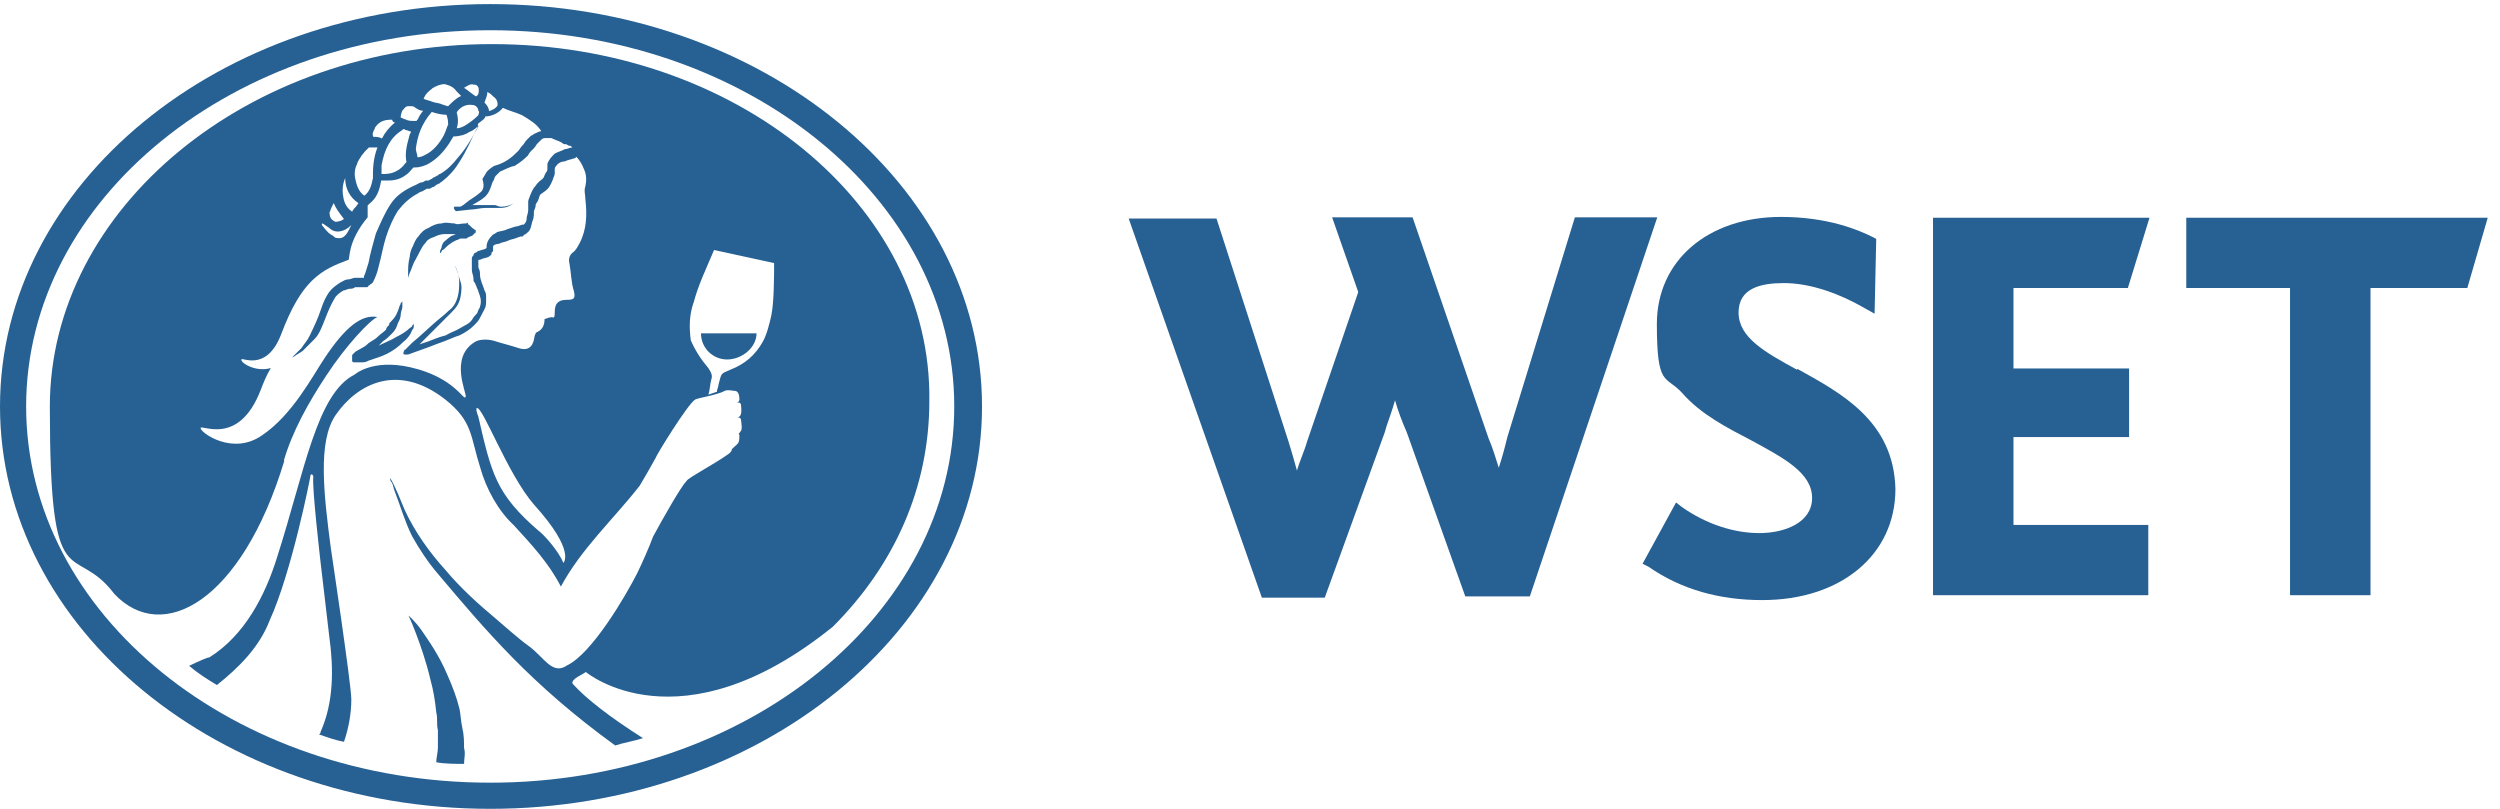
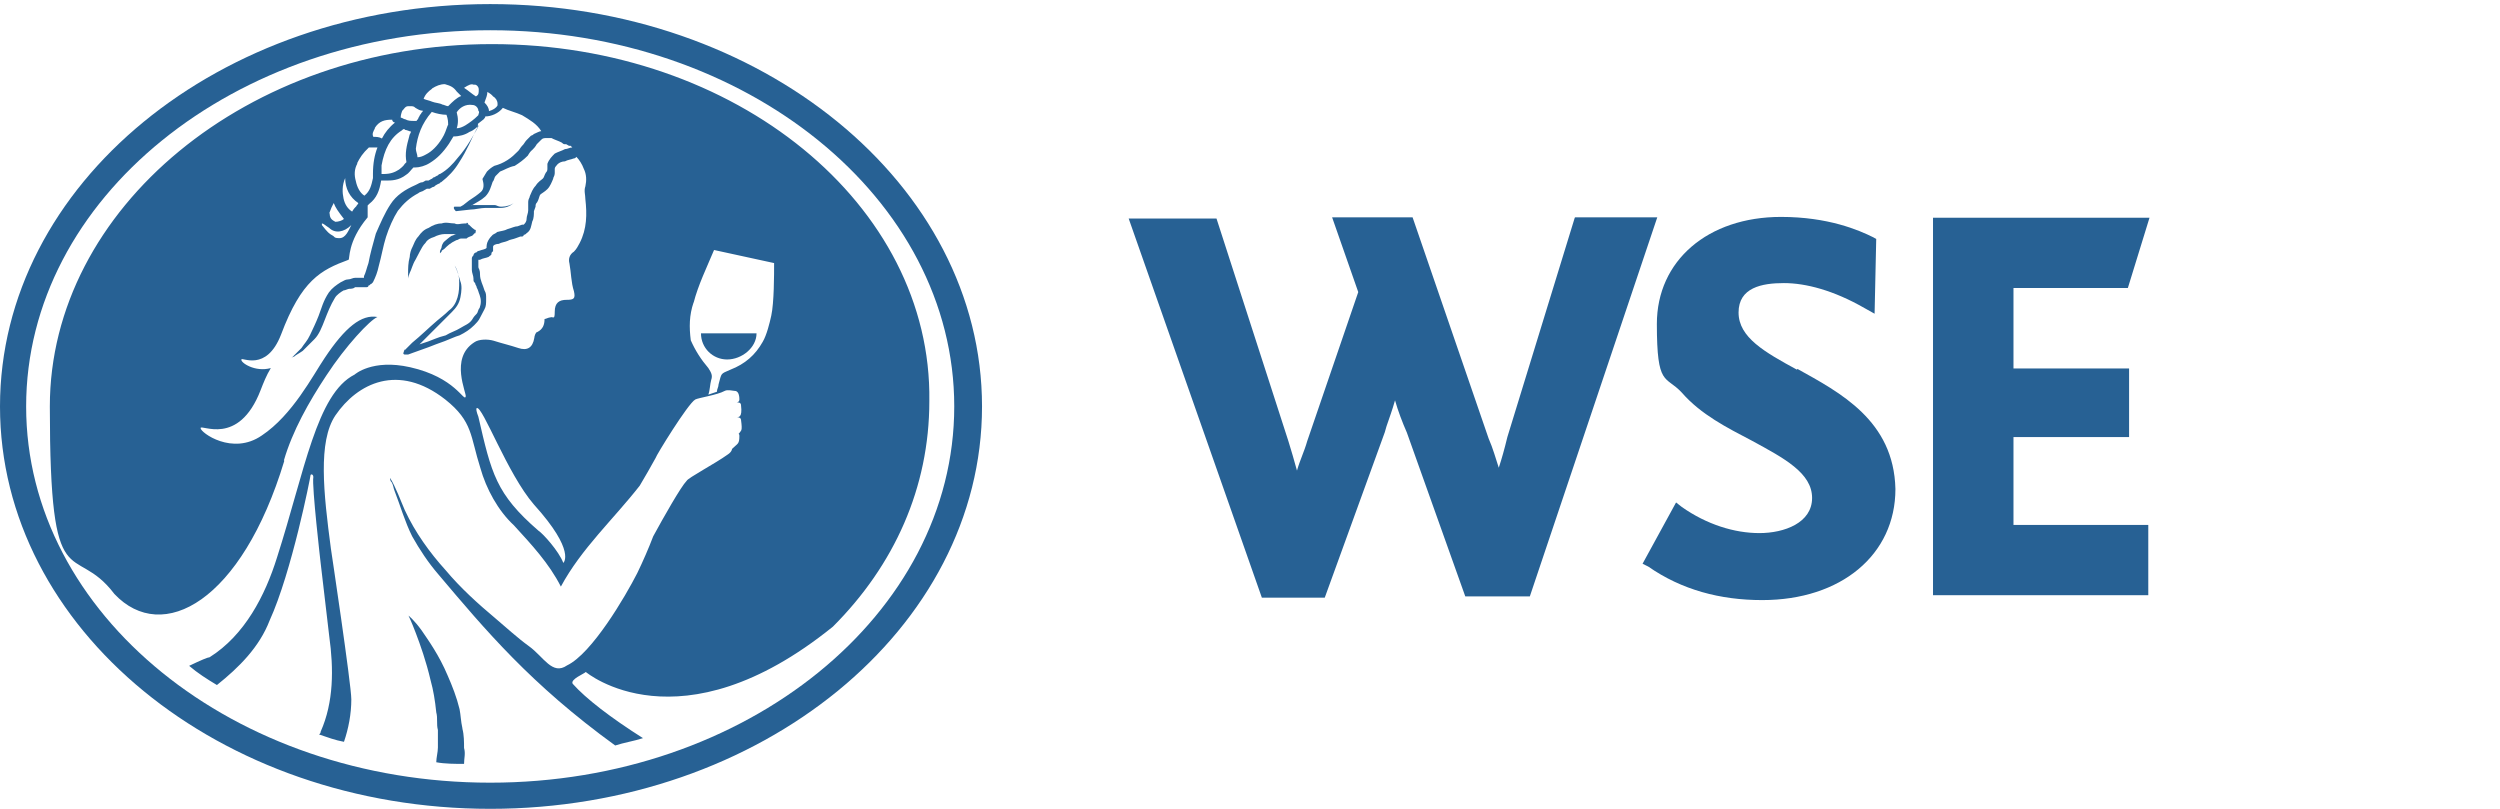
<svg xmlns="http://www.w3.org/2000/svg" id="Layer_1" version="1.1" viewBox="0 0 612 198">
  <defs>
    <style>
      .st0 {
        fill: #276194;
      }
    </style>
  </defs>
  <g>
-     <path class="st0" d="M120,198C53.7,198,0,153.9,0,99.5S53.7,1,120,1s120.4,44.1,120.4,98.5-54.1,98.5-120.4,98.5ZM120,7.4C57.3,7.4,6.4,48.6,6.4,99.5s50.9,92.1,113.6,92.1,113.6-41.2,113.6-92.1S182.7,7.4,120,7.4Z" />
+     <path class="st0" d="M120,198C53.7,198,0,153.9,0,99.5S53.7,1,120,1s120.4,44.1,120.4,98.5-54.1,98.5-120.4,98.5ZM120,7.4C57.3,7.4,6.4,48.6,6.4,99.5s50.9,92.1,113.6,92.1,113.6-41.2,113.6-92.1S182.7,7.4,120,7.4" />
    <g>
      <path class="st0" d="M178,88c3.6,0,7.2-2.9,7.2-6.4h-13.6c0,3.6,2.9,6.4,6.4,6.4Z" />
      <path class="st0" d="M69.5,112.7c2.1-7.2,6.1-14.3,10.4-20.8,4.7-7.2,10.7-13.6,12.5-14.3-3.9-.7-7.9,2.5-12.9,10-2.9,4.3-7.9,14-15.4,19-7.2,5-15-.7-15-1.8s9.3,4.7,14.7-9.3c.7-1.8,1.4-3.6,2.5-5.4-3.9,1.1-7.5-1.4-7.2-2.1,0-.7,6.1,3.2,9.7-6.1,5-13.3,9.7-15.8,16.5-18.3.4,0-.4-4.3,4.7-10.4v-2.9l.4-.4c1.8-1.4,2.5-3.2,2.9-5.7h1.1c1.4,0,3.2,0,5-1.4.7-.4,1.1-1.1,1.8-1.8h.4c1.1,0,2.5-.4,3.6-1.1,1.8-1.1,3.2-2.5,4.7-4.7h0c.4-.7.7-1.1,1.1-1.8,1.4,0,2.9-.4,3.9-1.1,1.1-.4,1.8-1.1,2.5-1.8,0,0-.4.4-.4.7-1.1,1.8-2.5,4.7-5,7.5-1.1,1.4-2.5,2.9-4.3,3.9-.4,0-.4.4-.7.4l-.7.4c-.4,0-.4.4-.7.4l-.7.4h-.7l-.7.4c-.7,0-1.1.4-1.8.7-2.5,1.1-4.7,2.5-6.1,4.7-1.4,2.1-2.5,4.7-3.6,7.2-.7,2.5-1.4,5-1.8,7.2-.4,1.1-.7,2.5-1.1,3.2v.4h-2.1c-.7,0-1.1.4-1.8.4s-1.1.4-1.8.7c-1.1.7-2.1,1.4-2.9,2.5-1.4,2.1-1.8,3.9-2.5,5.7s-1.4,3.2-2.1,4.7-1.4,2.1-2.1,3.2l-1.8,1.8-.7.7s.4-.4.7-.4c.4-.4,1.1-.7,2.1-1.4l2.9-2.9c1.1-1.1,1.8-2.9,2.5-4.7s1.4-3.6,2.5-5.4c.4-.7,1.4-1.4,2.1-1.8.4,0,1.1-.4,1.4-.4s1.1,0,1.4-.4h2.9s.4,0,.4-.4c.4,0,.4-.4.7-.4l.4-.4c.7-1.4,1.1-2.5,1.4-3.9.7-2.5,1.1-5,1.8-7.2s1.8-4.7,2.9-6.4c1.4-1.8,2.9-3.2,5-4.3.4-.4,1.1-.4,1.4-.7l.7-.4h.7l.7-.4c.4,0,.7-.4.7-.4l.7-.4c.4,0,.4-.4.7-.4,1.8-1.4,3.2-2.9,4.3-4.7,2.1-3.2,3.2-6.1,4.3-8.2.4-.4.4-1.1.4-1.4l1.4-1.1q.4-.4.4-.7c1.4,0,3.2-.7,4.3-2.1h0c1.4.7,3.2,1.1,4.7,1.8,1.8,1.1,3.6,2.1,4.7,3.9-.4,0-1.1.4-1.8.7,0,0-.4.4-.7.4l-.4.4-.7.7c-.4.4-.7,1.1-1.1,1.4-.4.4-.7,1.1-1.1,1.4-.7.7-1.4,1.4-2.5,2.1-1.1.7-2.1,1.1-3.2,1.4-.7.4-1.1.7-1.8,1.4-.4.7-.7,1.1-1.1,1.8.4,1.4.4,2.5-.4,3.2s-1.8,1.4-2.9,2.1l-1.4,1.1-.7.4h-.7s-.4,0-.4,0h-.4c-.4.4.4,1.1.4,1.1.4,0,0,0,0,0h0l3.6-.4c1.1,0,2.5-.4,3.6-.4h3.6c1.4,0,2.5-.4,3.6-1.4.7-1.1,1.1-2.1,1.8-3.2-.7,1.1-1.1,2.1-1.8,3.2-.7.7-2.1,1.1-3.2,1.1s-1.1-.4-1.8-.4h-5.4l-.7.4c.4,0,.4-.4.7-.4,1.1-.7,2.1-1.1,3.2-2.1,1.1-1.1,1.4-2.5,1.8-3.6.4-.4.4-1.1.7-1.4.4-.4.7-.7,1.1-1.1,1.1-.4,2.1-1.1,3.6-1.4,1.1-.7,2.1-1.4,3.2-2.5.4-.7.7-1.1,1.1-1.4.4-.4.7-.7,1.1-1.4l.7-.7.4-.4h0c.4-.4.7-.4,1.4-.4h1.1c.7.4,1.8.7,2.5,1.1q.4.4.7.4h.4l.7.4h.4l.4.4c-.7,0-1.1.4-1.8.4-.7.4-1.8.7-2.5,1.1-.7.7-1.4,1.4-1.8,2.5v1.1c0,.4,0,.7-.4,1.1-.4.7-.4,1.1-.7,1.4-.4.4-1.1.7-1.8,1.8-.7.7-1.1,1.8-1.4,2.5,0,.4-.4.7-.4,1.4v2.1c0,.7-.4,1.4-.4,2.1s-.4,1.1-.7,1.4h-.4l-1.1.4c-.7,0-1.4.4-2.5.7-.7.4-1.4.4-2.5.7-.4.4-.7.4-1.1.7-.4.4-.7.7-1.1,1.4-.4.7-.4,1.4-.4,1.8-.4.4-1.1.4-1.8.7,0,0-.4,0-.7.4-.4,0-.7.4-.7.7-.4.4-.4.7-.4.7v2.9c0,.7.4,1.4.4,2.1s0,.7.4,1.1c0,.4.4.7.4,1.1.4.7.4,1.1.7,1.8.4,1.1.4,2.1,0,3.2-.4.4-.4,1.1-.7,1.4-.4.4-.7.7-1.1,1.4-.7,1.1-1.8,1.4-2.9,2.1s-2.5,1.1-3.6,1.8l-1.4.4-1.1.4-1.8.7-2.1.7,5-5,2.9-2.9c1.1-1.1,1.8-2.1,2.1-3.6s.4-2.9,0-3.9c-.4-1.4-.7-2.5-1.4-3.9.7,1.1,1.1,2.5,1.1,3.9s0,2.5-.4,3.9-1.1,2.5-2.1,3.2c-1.1,1.1-2.1,1.8-2.9,2.5-2.1,1.8-3.9,3.6-6.1,5.4l-1.4,1.4-.4.4h0c0-.7-.4,1.1-.4.7,0,0,0,.4.4.4s.7,0,.4,0h.4l1.1-.4,3.9-1.4,1.8-.7,1.1-.4,1.1-.4c1.1-.4,2.5-1.1,3.6-1.4,1.4-.7,2.5-1.4,3.6-2.5.4-.4,1.1-1.1,1.4-1.8.4-.7.7-1.4,1.1-2.1s.4-1.4.4-2.5,0-1.4-.4-2.1c-.4-1.4-1.1-2.5-1.1-3.9s-.4-1.4-.4-1.8v-1.8h.4c.7-.4,1.4-.4,2.1-.7h0c.4-.4.7-.4.7-.7s0-.4.4-.7v-1.1c0-.4.7-.7,1.4-.7.7-.4,1.4-.4,2.1-.7.7-.4,1.4-.4,2.1-.7l1.1-.4h.4s.4,0,.4-.4c.4,0,.7-.4.7-.4,1.1-.7,1.1-1.8,1.4-2.9.4-.7.4-1.8.4-2.5l.4-1.1c0-.4,0-.7.4-1.1.4-.7.4-1.1.7-1.8.4-.4,1.1-.7,1.8-1.4s1.1-1.8,1.4-2.5c0-.4.4-.7.4-1.4v-.7h0v-.4c0-.4.4-.7.7-1.1.4-.4,1.1-.7,1.8-.7.7-.4,1.4-.4,2.1-.7q.4,0,.7-.4c.7.7,1.4,1.8,1.8,2.9.7,1.4.7,2.9.4,4.3-.4,1.1,0,2.1,0,3.2.4,3.6.4,7.2-1.4,10.7-.4.7-.7,1.4-1.4,2.1-1.1.7-1.4,1.8-1.1,2.9.4,2.1.4,4.7,1.1,6.8.4,1.8,0,2.1-1.8,2.1s-2.9.7-2.9,2.9-.4,1.1-1.1,1.4c-.4,0-1.1.4-1.4.4,0,1.4-.4,2.5-1.8,3.2-.4,0-.7,1.1-.7,1.4-.4,2.5-1.8,3.2-3.9,2.5-2.1-.7-3.9-1.1-6.1-1.8-1.4-.4-3.6-.4-4.7.4-6.1,3.9-1.8,12.5-2.1,13.3-.4,1.4-2.5-4.7-13.6-7.2-9.3-2.1-13.6,1.8-13.6,1.8-9.3,4.7-12.2,23.6-19,44.8-2.9,9.3-7.9,19-16.5,24.4-.4,0-2.1.7-5,2.1,2.1,1.8,4.3,3.2,6.8,4.7,5.4-4.3,10.4-9.3,12.9-15.8,5.4-11.8,10-35.1,10-35.5s.7-.4.7.4c-.4,2.1,1.8,21.1,1.8,21.1l2.1,17.9c1.1,7.9,1.1,16.1-2.1,23.3q0,.4-.4.7c2.1.7,3.9,1.4,6.1,1.8,1.1-3.2,1.8-6.8,1.8-10.4s-5-36.9-5-36.9c-1.8-13.6-3.2-26.2,1.1-32.6,5.4-7.9,15.4-12.9,26.9-3.9,6.8,5.4,6.1,9,8.6,16.8,1.4,5,4.3,10.4,8.2,14,4.3,4.7,8.6,9.3,11.5,15,5-9.3,12.9-16.5,19.3-24.7,1.1-1.8,2.9-5,3.9-6.8,0-.4,7.9-13.3,9.7-14.3.7-.4,5.4-1.1,7.2-2.1.7-.4,2.1,0,2.5,0,1.1,0,1.1,1.8,1.1,2.1,0,.7-.7.7-.7.7.4,0,1.1,0,1.1.7.4,3.2-.7,2.9-1.1,2.9,0,0,1.1,0,1.1.7.4,2.9,0,2.5-.4,3.2-.4.4,0,0,0,.7,0,2.1-.4,1.8-1.8,3.2,0,0,0,.7-1.1,1.4-2.9,2.1-9.7,5.7-10,6.4-1.4,1.4-5.7,9-8.2,13.6-1.1,2.9-2.5,6.1-3.9,9-2.9,5.7-11.1,19.7-17.2,22.6-3.6,2.5-5.7-2.1-9.3-4.7-2.9-2.1-5.7-4.7-8.2-6.8-4.3-3.6-8.6-7.5-12.2-11.8-3.9-4.3-7.5-9.3-10-14.7-1.1-2.5-2.1-5.4-3.6-7.9,0,.4,0,.7.4,1.1.4.7.4,1.4.7,2.1,1.4,3.6,2.5,7.5,4.3,11.1,1.8,3.2,3.9,6.4,6.4,9.3,11.5,13.6,22.6,26.9,43.3,41.9,2.1-.7,4.7-1.1,6.8-1.8-7.9-5-14-9.7-17.2-13.3-.7-1.1,2.9-2.5,3.2-2.9,0,0,22.9,19.3,60.5-11.1,15-15,23.6-34,23.6-55.2.7-48-47.3-87.4-107.1-87.4S12.2,51.1,12.2,99.5s5.7,32.6,15.8,45.9c11.8,12.5,31.2,1.8,41.6-32.6ZM111.8,51.1h0ZM137.9,137.8c-1.1-2.9-5-7.2-6.1-7.9-10.4-9-11.5-14-14.7-27.9q-.7-1.8-.4-2.1c1.4-.7,7.5,16.1,14,23.6,10.4,11.5,7.2,14.3,7.2,14.3ZM169.8,74.1c1.1-4.3,3.2-8.6,5-12.9l14.7,3.2c0,2.9,0,9.7-.7,12.9-.4,1.8-1.1,4.7-2.1,6.4-1.8,3.2-4.3,5.4-7.9,6.8-2.5,1.1-2.1.7-2.9,3.6,0,.7-.4,1.1-.4,1.8l-2.1.7c.4-1.1.4-2.5.7-3.6.4-1.1,0-1.8-.7-2.9-1.8-2.1-3.2-4.3-4.3-6.8-.4-3.2-.4-6.1.7-9.3ZM119.3,22.5c.7.4,1.1.7,1.4,1.1.7.4,1.1,1.1,1.1,1.8v.4c-.4.7-1.1,1.1-2.1,1.4,0-.7-.4-1.4-1.1-2.1.4-1.1.7-1.8.7-2.5ZM109.6,30.7c-.4,1.1-.7,2.1-1.4,3.2h0c-1.1,1.8-2.5,3.2-3.9,3.9-.7.4-1.4.7-2.1.7,0-.7-.4-1.4-.4-2.1.4-3.2,1.4-6.1,3.9-9,1.1.4,2.5.7,3.6.7.4,1.1.4,1.8.4,2.5ZM117.1,28.2c-1.1,1.1-2.1,1.8-3.2,2.5-.7.4-1.4.7-2.1.7.4-1.1.4-2.5,0-3.9.7-1.1,2.1-2.1,3.9-1.8.7,0,1.4.7,1.4,1.4.4.4,0,.7,0,1.1ZM116.1,20.7c.7,0,1.1.7,1.1,1.1,0,1.1,0,1.4-.7,1.8-1.1-.7-1.8-1.4-2.9-2.1,1.1-.7,1.8-1.1,2.5-.7ZM105.7,21.7c1.1-.7,2.1-1.1,3.2-1.1,1.4.4,2.1.7,2.9,1.8.4.4.7.7,1.1,1.1-1.1.4-2.1,1.4-3.2,2.5-.4,0-1.1-.4-1.4-.4-.7-.4-1.8-.4-2.5-.7s-1.4-.4-2.1-.7h0c.4-1.1,1.1-1.8,2.1-2.5ZM98.5,27.1c.4-.4.7-1.1,1.4-1.1h.7c.4,0,.7,0,1.1.4.7.4,1.1.7,1.8.7,0,.4-.4.4-.4.7-.4.4-.4.7-.7,1.1,0,.4-.4.4-.4.7h-.7c-.7,0-1.4,0-2.1-.4-.4,0-.7-.4-1.1-.4,0-.4,0-.7.4-1.8ZM98.5,31.8q.4-.4.7,0c.4,0,1.1.4,1.4.4,0,.4-.4.7-.4,1.1-.7,2.5-1.1,4.3-.7,6.4l-.4.4c-.4.7-1.1,1.1-1.4,1.4-1.1.7-2.1,1.1-3.9,1.1h-.4v-2.1c.7-3.9,2.1-6.8,5-8.6ZM91.7,31.4c1.1-1.8,2.5-2.1,4.3-2.1,0,.4.4.7.7.7-1.4,1.1-2.5,2.5-3.2,3.9-.7-.4-1.4-.4-2.1-.4-.4-.7,0-1.4.4-2.1ZM87.4,40c.7-1.4,1.4-2.5,2.9-3.9h2.1c-.7,1.8-1.1,3.9-1.1,6.4v1.1c-.4,1.8-.7,3.2-2.1,4.3-1.1-.7-1.8-2.1-2.1-3.6-.4-1.4-.4-2.9.4-4.3ZM84.5,43.6c0,2.5,1.1,4.7,3.2,6.1,0,.4-.4.4-.4.7-.4.4-.7.7-1.1,1.4-1.1-.7-1.8-1.8-2.1-3.2s-.4-3.2.4-5ZM80.6,52.2c.4-1.1.7-1.8,1.1-2.5.4,1.1,1.1,2.1,2.5,3.9-.4.4-1.4.7-2.1.7h0c-.7-.4-1.4-.7-1.4-2.1h0ZM80.6,55.8c1.4,1.4,3.6,1.1,5.4-.7-.7,1.4-1.4,3.2-2.9,3.2s-1.1-.4-1.8-.7c-.7-.4-1.1-.7-2.5-2.5v-.4c.4,0,.7.4,1.8,1.1Z" />
-       <path class="st0" d="M96,81.6c.7-.7,1.1-1.4,1.4-2.5.4-.7.7-1.4.7-2.1s.4-1.4.4-1.8v-1.4l-.4.4c0,.4-.4.7-.4,1.1-.4,1.1-.7,2.1-1.8,3.2s-.4.7-.7,1.1c-.4.4-.7.7-.7,1.1-.7.7-1.4,1.1-2.1,1.8s-1.8,1.1-2.5,1.8-1.8,1.1-2.9,1.8l-.4.4h0l-.4.4h0v1.4c0,.4.4.4.4.4h1.8c.7,0,1.1,0,1.8-.4,1.1-.4,2.1-.7,3.2-1.1,1.8-.7,3.6-1.8,5-3.2,1.4-1.1,2.1-2.1,2.5-3.2.4-.4.4-.7.4-1.1v-.4l-.4.4c0,.4-.4.4-.7.7-.7.7-1.8,1.4-3.2,2.1-1.1.7-2.9,1.4-4.3,2.1l1.1-1.1c.7-.4,1.4-1.1,2.1-1.8Z" />
      <path class="st0" d="M114.6,54.7c-.4-.4-.4,0-.4,0h-.4c-1.1,0-1.8.4-2.5,0-1.1,0-2.1-.4-3.2,0-1.1,0-2.1.4-3.2,1.1-1.1.4-1.8,1.1-2.5,2.1-.7.7-1.1,1.8-1.4,2.5-.4.7-.7,1.8-.7,2.5-.4,1.4-.4,2.9-.4,3.9v1.4s0-.4.4-1.4c.4-.7.7-2.1,1.4-3.2.4-.7.7-1.4,1.1-2.1.4-.7.7-1.4,1.4-2.1.4-.7,1.1-1.1,2.1-1.4.7-.4,1.8-.7,2.5-.7h2.9c-.4,0-.7.4-1.1.4-.7.4-1.4,1.1-1.8,1.4s-.7,1.1-.7,1.4-.4.7-.4,1.1v.4l.4-.4c0-.4.4-.4.7-.7.7-.7,1.4-1.4,2.9-2.1.4,0,.7-.4,1.1-.4h1.4c.4-.4.7-.4,1.4-.7q.4-.4.7-.7h0c0,.7.4-1.1,0-.7-1.1-.7-1.4-1.4-1.8-1.4Z" />
      <path class="st0" d="M113.2,178.3c-.4-1.8-.4-3.2-.7-4.7-.7-2.9-1.8-5.7-2.9-8.2-2.1-5-4.7-8.6-6.4-11.1-1.8-2.5-3.2-3.6-3.2-3.6,0,0,.7,1.4,1.8,4.3s2.5,6.8,3.6,11.5c.7,2.5,1.1,5,1.4,7.9.4,1.4,0,2.9.4,4.3v4.3c0,1.1-.4,2.5-.4,3.6,2.1.4,4.7.4,6.8.4,0-1.4.4-2.5,0-3.9,0-1.4,0-3.2-.4-4.7Z" />
    </g>
  </g>
  <g>
    <path class="st0" d="M385.5,53.3l-16.5,53.7c-.7,2.9-1.4,5.4-2.1,7.5-.7-2.1-1.4-4.7-2.5-7.2l-18.6-54.1h-19.7l6.4,18.3-12.5,36.5c-.7,2.5-1.8,4.7-2.5,7.2-.7-2.5-1.4-5-2.1-7.2l-17.6-54.5h-21.5l32.6,92.8h15.4l14.7-40.5.4-1.4c.7-2.1,1.4-3.9,2.1-6.4.7,2.5,1.8,5.4,2.9,7.9l14.3,40.1h15.8l31.2-92.8s-20.1,0-20.1,0Z" />
    <path class="st0" d="M439.9,90.5c-7.9-4.3-14.3-7.9-14.3-14s5.7-7.2,11.1-7.2,12.2,1.8,19.7,6.1l2.5,1.4.4-18.3-.7-.4c-3.6-1.8-11.1-5-22.6-5-17.9,0-30.4,10.7-30.4,26.2s2.1,12.5,6.1,16.8c4.7,5.4,11.1,8.6,17.2,11.8,7.9,4.3,14.7,7.9,14.7,14s-6.8,8.6-12.9,8.6-12.9-2.1-19-6.4l-1.4-1.1-8.2,15,1.4.7c8.2,5.7,17.6,8.2,27.9,8.2,19.3,0,32.6-11.1,32.6-27.2-.4-16.8-13.6-23.6-24-29.4Z" />
    <polygon class="st0" points="520.9 70.5 526.2 53.3 473.2 53.3 473.2 145.7 525.9 145.7 525.9 128.5 492.9 128.5 492.9 107 521.2 107 521.2 90.2 492.9 90.2 492.9 70.5 520.9 70.5" />
-     <polygon class="st0" points="535.2 53.3 535.2 70.5 560.6 70.5 560.6 145.7 580.3 145.7 580.3 70.5 604 70.5 609 53.3 535.2 53.3" />
  </g>
</svg>